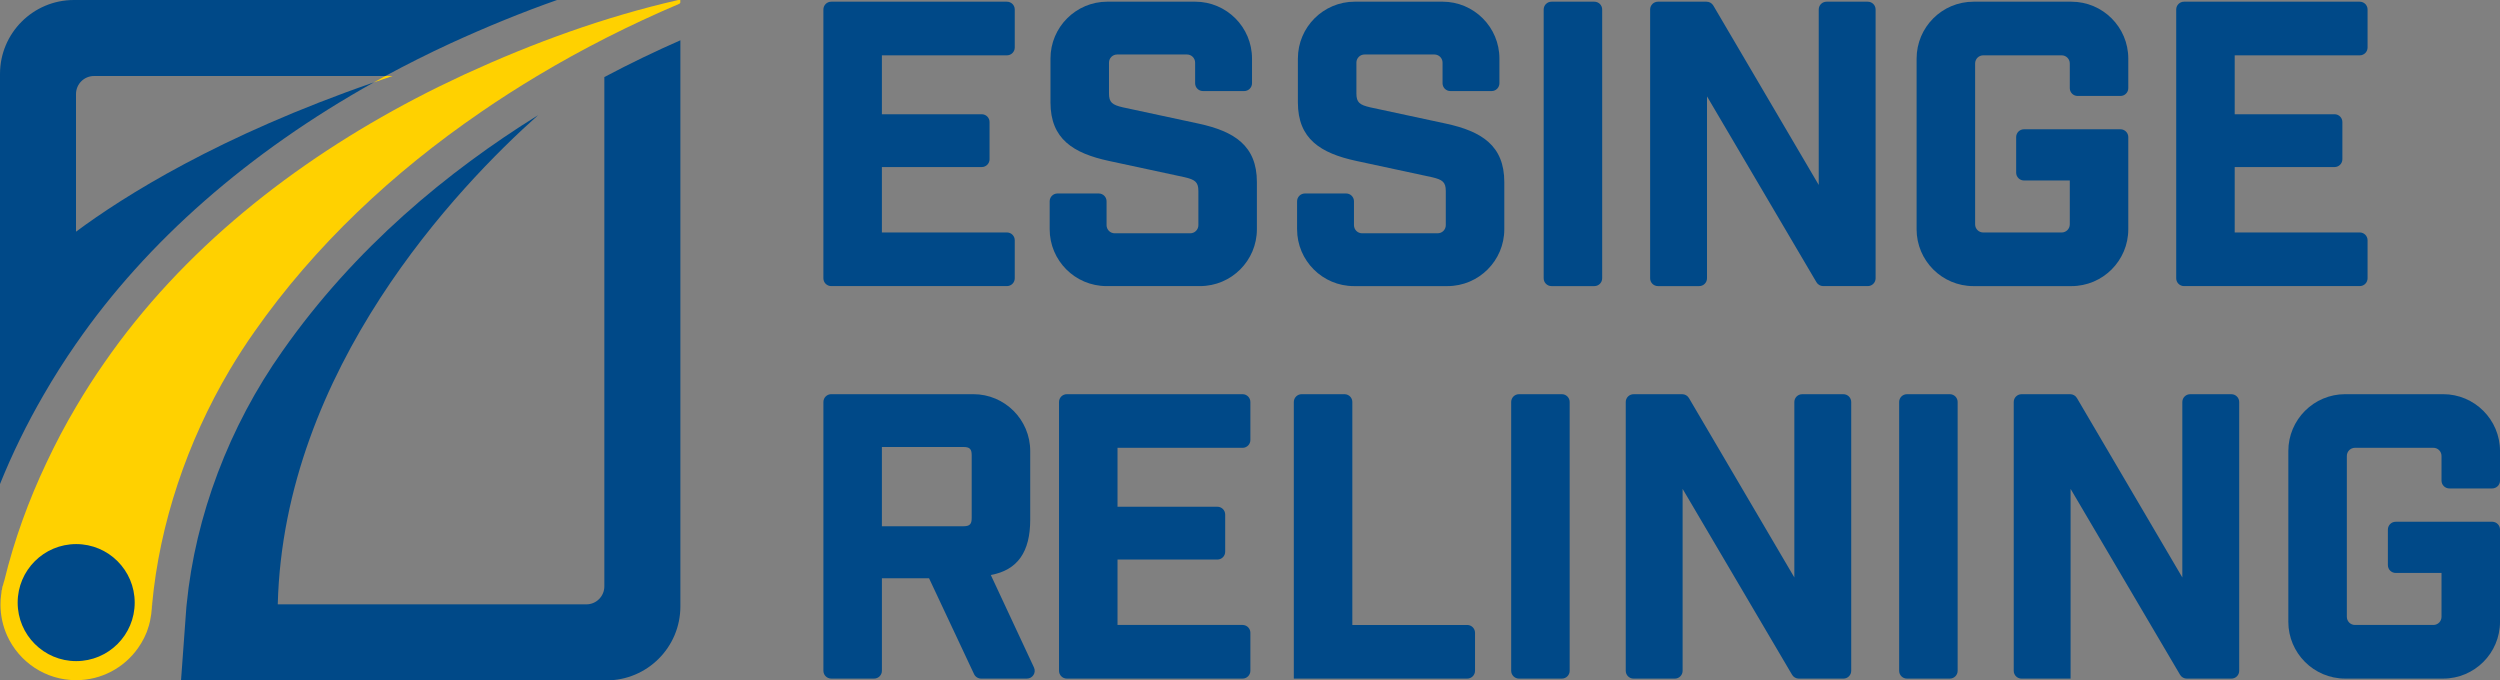
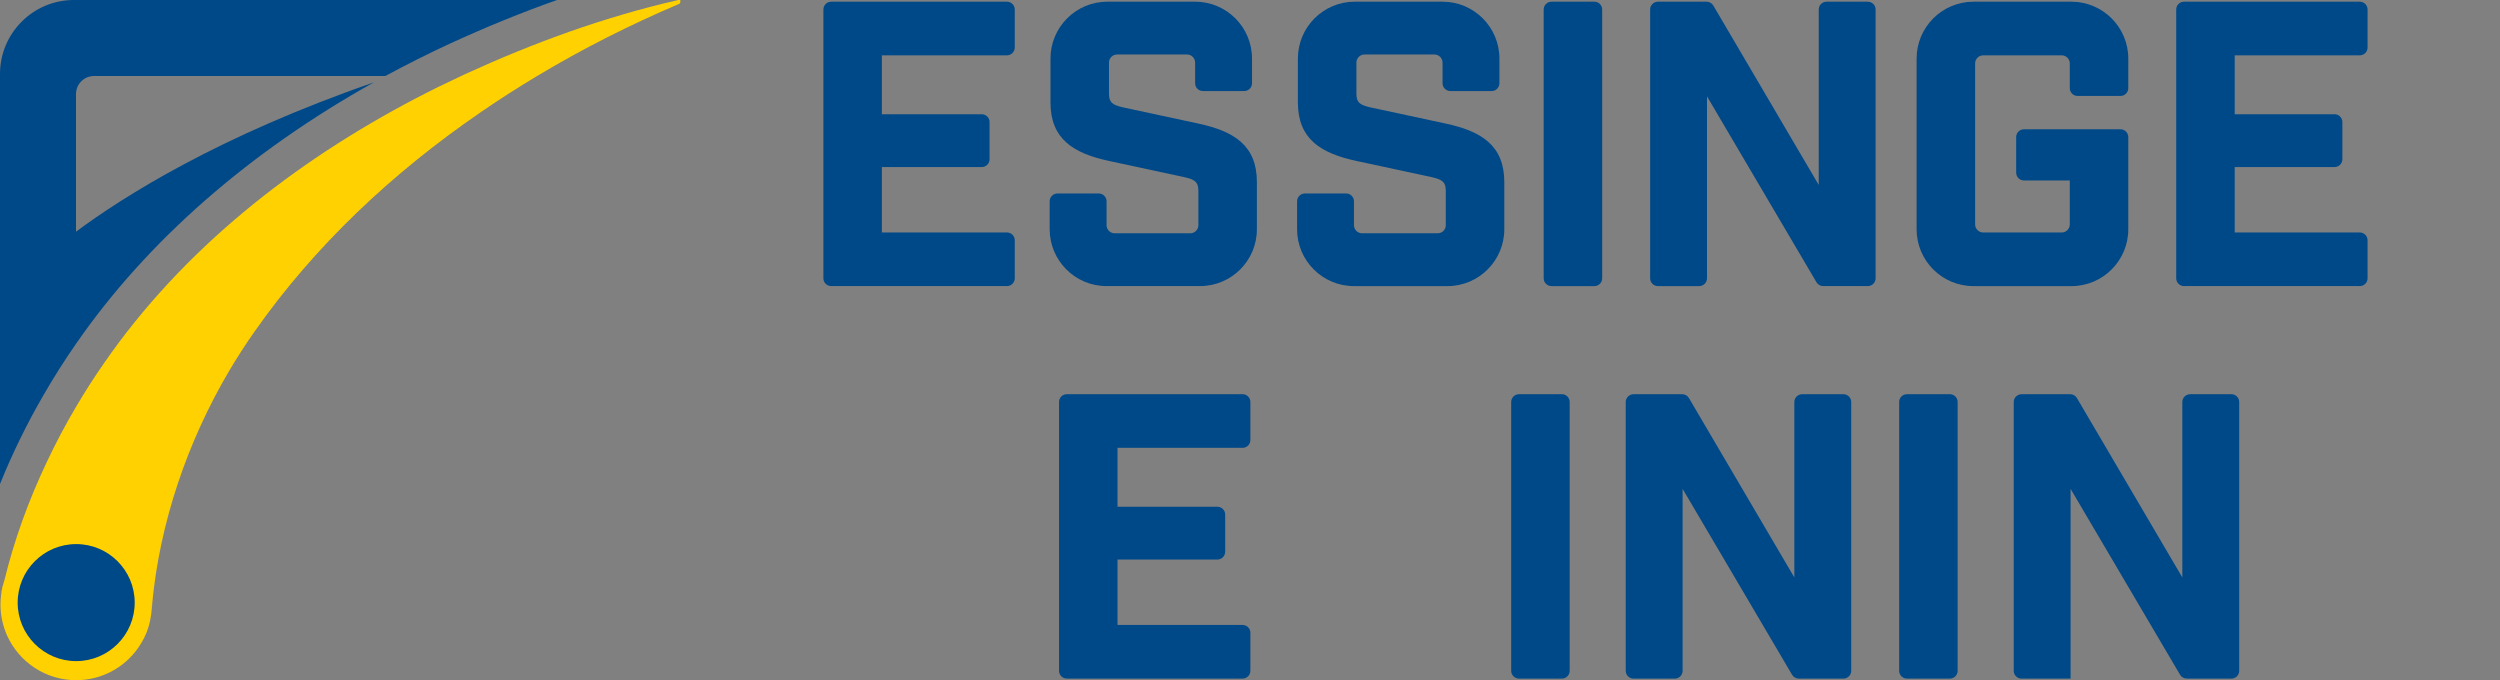
<svg xmlns="http://www.w3.org/2000/svg" id="Lager_2" data-name="Lager 2" viewBox="0 0 1457.72 396.72">
  <rect x="0" y="0" width="1457.72" height="396.72" fill="#808080" stroke="none" />
  <defs>
    <style>
      .cls-1 {
        fill: #ffd100;
      }

      .cls-2 {
        fill: #fff;
      }

      .cls-3 {
        fill: #004988;
      }
    </style>
  </defs>
  <g id="Lager_1-2" data-name="Lager 1">
    <g>
-       <path class="cls-3" d="M396.72,23.49v330.11c0,23.81-19.31,43.12-43.12,43.12H105.55l3.05-41.76.08-1.04c.04-.52.12-1,.16-1.53,5.06-51.47,24.73-103.71,55.85-147.67,42.28-60.34,96.68-105.03,149.04-137.55-46.65,41.64-148.23,147.79-151.77,285.22h179.95c5.78,0,10.48-4.7,10.48-10.52V44.93c15.46-8.19,30.35-15.3,44.33-21.44Z" />
      <path class="cls-3" d="M324.81,0c-20.28,7.15-40.87,15.54-62.07,25.25-13.05,6.02-25.74,12.41-38.06,19.07H54.84c-5.82,0-10.52,4.7-10.52,10.52v80.26c28.02-20.84,83.71-55.93,173.69-87.08-72.95,40.71-132.45,92.79-173.65,152.41,0,0,0,.04-.04.04-6.75,9.72-13.05,19.67-18.91,29.83-9.8,16.9-18.31,34.33-25.41,51.95V43.12C0,19.31,19.31,0,43.12,0h281.69Z" />
      <g>
        <path class="cls-1" d="M395.59,0c-.08,0-.2,0-.28.04-42.84,9.8-84.23,24.89-124.22,43.24-.72.36-1.49.68-2.21,1.04-8.91,4.14-17.79,8.51-26.54,13.09-71.06,37.18-135.99,88.21-181.68,154.34-5.74,8.23-11.2,16.74-16.34,25.49-6.22,10.48-11.96,21.36-17.18,32.48-10.44,22-18.87,45.13-24.65,68.9,0,.04-.04.12-.08.2-.76,2.45-1.37,4.98-1.69,7.59-.04.08-.04.16-.04.24-.28,1.93-.4,3.85-.4,5.82,0,6.5,1.41,12.65,3.89,18.19,6.95,15.3,22.32,25.94,40.23,25.94,14.9,0,28.1-7.39,36.05-18.67,1.36-1.89,2.57-3.93,3.61-6.02.28-.6.56-1.2.84-1.85.12-.28.24-.56.36-.83,0,0,0,0,0,0,0,0,0,0,0,0,.12-.27.24-.54.36-.83,0-.08.04-.16.08-.24.41-1.07.77-2.19,1.09-3.32,0-.03.02-.06.03-.09.02-.07.03-.13.05-.19.09-.31.16-.62.24-.93.02-.09.05-.18.07-.28.12-.36.2-.72.28-1.12.07-.28.09-.57.15-.85.15-.74.28-1.49.39-2.25.05-.35.14-.68.18-1.03.08-.72.16-1.41.2-2.13l.08-.92c.04-.84.08-1.69.08-2.53v-.08h.16c4.34-47.18,20.44-94.83,45.13-136.55,4.58-7.71,9.44-15.26,14.57-22.52,35.17-50.23,80.82-92.95,131.93-127.96,0,0,.04,0,.04-.04,10.68-7.35,21.6-14.33,32.72-21,26.7-16.02,54.52-30.03,82.83-42.08.36-.12.64-.4.76-.76V0h-1.12Z" />
-         <path class="cls-1" d="M224.68,44.33c-2.25,1.2-4.46,2.45-6.66,3.69,3.53-1.24,7.15-2.45,10.8-3.69h-4.14Z" />
+         <path class="cls-1" d="M224.68,44.33h-4.14Z" />
      </g>
      <path class="cls-1" d="M85.28,369.22c.16-.36.28-.72.44-1.08-.04.08-.08.16-.08.24-.12.32-.24.56-.36.84Z" />
      <path class="cls-1" d="M214.04,83.59s-.12.08-.4.24c.12-.08.28-.16.4-.24Z" />
      <path class="cls-2" d="M214.04,83.59s-.12.08-.4.24c.12-.08.28-.16.4-.24Z" />
      <path class="cls-1" d="M.72,346.41c.32-2.61.92-5.14,1.69-7.59-.56,2.49-1.16,5.06-1.69,7.59Z" />
      <circle class="cls-3" cx="44.42" cy="351.37" r="34.12" />
      <polygon class="cls-1" points="88.75 352.39 88.42 355.92 88.24 351.94 88.46 352.05 88.75 352.39" />
      <g>
        <path class="cls-3" d="M484.66.99h102.48c2.51,0,4.55,2.04,4.55,4.55v22.17c0,2.51-2.04,4.55-4.55,4.55h-72.92v34.35h58.23c2.51,0,4.55,2.04,4.55,4.55v21.69c0,2.51-2.04,4.55-4.55,4.55h-58.23v38.14h72.92c2.51,0,4.55,2.04,4.55,4.55v22.17c0,2.51-2.04,4.55-4.55,4.55h-102.48c-2.51,0-4.55-2.04-4.55-4.55V5.54c0-2.51,2.04-4.55,4.55-4.55Z" />
        <path class="cls-3" d="M612.05,133.66v-16.29c0-2.51,2.04-4.55,4.55-4.55h24.07c2.51,0,4.55,2.04,4.55,4.55v13.92c0,2.62,2.12,4.74,4.74,4.74h44.06c2.62,0,4.74-2.12,4.74-4.74v-19.9c0-5.21-1.9-6.63-8.05-8.06l-44.07-9.48c-20.85-4.5-34.12-12.79-34.12-34.11v-25.59c0-18.32,14.85-33.17,33.17-33.17h51.17c18.32,0,33.17,14.85,33.17,33.17v14.4c0,2.51-2.04,4.55-4.55,4.55h-24.07c-2.51,0-4.55-2.04-4.55-4.55v-12.03c0-2.62-2.12-4.74-4.74-4.74h-40.74c-2.62,0-4.74,2.12-4.74,4.74v18c0,5.21,1.89,6.63,8.05,8.06l44.07,9.47c20.85,4.5,34.12,12.79,34.12,34.12v27.48c0,18.32-14.85,33.17-33.17,33.17h-54.49c-18.32,0-33.17-14.85-33.17-33.17Z" />
        <path class="cls-3" d="M756.31,133.66v-16.29c0-2.51,2.04-4.55,4.55-4.55h24.07c2.51,0,4.55,2.04,4.55,4.55v13.92c0,2.62,2.12,4.74,4.74,4.74h44.06c2.62,0,4.74-2.12,4.74-4.74v-19.9c0-5.21-1.89-6.63-8.05-8.06l-44.07-9.48c-20.85-4.5-34.12-12.79-34.12-34.11v-25.59c0-18.32,14.85-33.17,33.17-33.17h51.17c18.32,0,33.17,14.85,33.17,33.17v14.4c0,2.51-2.04,4.55-4.55,4.55h-24.06c-2.51,0-4.55-2.04-4.55-4.55v-12.03c0-2.62-2.12-4.74-4.74-4.74h-40.75c-2.62,0-4.74,2.12-4.74,4.74v18.01c0,5.21,1.89,6.63,8.05,8.06l44.07,9.47c20.85,4.5,34.12,12.79,34.12,34.12v27.48c0,18.32-14.85,33.17-33.17,33.17h-54.49c-18.32,0-33.17-14.85-33.17-33.17Z" />
        <path class="cls-3" d="M904.65.99h25.01c2.51,0,4.55,2.04,4.55,4.55v156.73c0,2.51-2.04,4.55-4.55,4.55h-25.01c-2.51,0-4.55-2.04-4.55-4.55V5.54c0-2.51,2.04-4.55,4.55-4.55Z" />
        <path class="cls-3" d="M966.71.99h28.38c1.61,0,3.11.85,3.93,2.25l61.46,104.6V5.54c0-2.51,2.04-4.55,4.55-4.55h24.06c2.51,0,4.55,2.04,4.55,4.55v156.73c0,2.51-2.04,4.55-4.55,4.55h-26.01c-1.61,0-3.1-.85-3.92-2.24l-63.83-108.39v106.08c0,2.51-2.04,4.55-4.55,4.55h-24.06c-2.51,0-4.55-2.04-4.55-4.55V5.54c0-2.51,2.04-4.55,4.55-4.55Z" />
        <path class="cls-3" d="M1117.55,133.66V34.16c0-18.32,14.85-33.17,33.17-33.17h57.09c18.32,0,33.17,14.85,33.17,33.17v17.24c0,2.51-2.04,4.55-4.55,4.55h-25.01c-2.51,0-4.55-2.04-4.55-4.55v-14.4c0-2.62-2.12-4.74-4.74-4.74h-45.72c-2.62,0-4.74,2.12-4.74,4.74v93.82c0,2.62,2.12,4.74,4.74,4.74h45.72c2.62,0,4.74-2.12,4.74-4.74v-25.59h-26.72c-2.51,0-4.55-2.04-4.55-4.55v-20.75c0-2.51,2.04-4.55,4.55-4.55h56.28c2.51,0,4.55,2.04,4.55,4.55v53.73c0,18.32-14.85,33.17-33.17,33.17h-57.1c-18.32,0-33.17-14.85-33.17-33.17Z" />
        <path class="cls-3" d="M1273.47.99h102.48c2.51,0,4.55,2.04,4.55,4.55v22.17c0,2.51-2.04,4.55-4.55,4.55h-72.92v34.35h58.23c2.51,0,4.55,2.04,4.55,4.55v21.69c0,2.51-2.04,4.55-4.55,4.55h-58.23v38.14h72.92c2.51,0,4.55,2.04,4.55,4.55v22.17c0,2.51-2.04,4.55-4.55,4.55h-102.48c-2.51,0-4.55-2.04-4.55-4.55V5.54c0-2.51,2.04-4.55,4.55-4.55Z" />
-         <path class="cls-3" d="M598.76,395.68h-26.68c-1.76,0-3.37-1.02-4.12-2.62l-26.25-55.9h-27.48v53.96c0,2.51-2.04,4.55-4.55,4.55h-25.01c-2.51,0-4.55-2.04-4.55-4.55v-156.73c0-2.51,2.04-4.55,4.55-4.55h82.87c18.32,0,33.17,14.85,33.17,33.17v40.04c0,18.72-7.34,29.38-22.98,32.22l25.17,53.93c1.41,3.02-.79,6.48-4.13,6.48ZM561.84,306.84c3.55,0,4.74-1.19,4.74-4.74v-36.72c0-3.55-1.18-4.74-4.74-4.74h-47.62v46.2h47.62Z" />
        <path class="cls-3" d="M622.05,229.85h102.48c2.51,0,4.55,2.04,4.55,4.55v22.17c0,2.51-2.04,4.55-4.55,4.55h-72.92v34.35h58.23c2.51,0,4.55,2.04,4.55,4.55v21.69c0,2.51-2.04,4.55-4.55,4.55h-58.23v38.14h72.92c2.51,0,4.55,2.04,4.55,4.55v22.17c0,2.51-2.04,4.55-4.55,4.55h-102.48c-2.51,0-4.55-2.04-4.55-4.55v-156.73c0-2.51,2.04-4.55,4.55-4.55Z" />
-         <path class="cls-3" d="M758.97,229.85h25.01c2.51,0,4.55,2.04,4.55,4.55v130.01h66.99c2.51,0,4.55,2.04,4.55,4.55v22.17c0,2.51-2.04,4.55-4.55,4.55h-101.11v-161.28c0-2.51,2.04-4.55,4.55-4.55Z" />
        <path class="cls-3" d="M885.7,229.85h25.01c2.51,0,4.55,2.04,4.55,4.55v156.73c0,2.51-2.04,4.55-4.55,4.55h-25.01c-2.51,0-4.55-2.04-4.55-4.55v-156.73c0-2.51,2.04-4.55,4.55-4.55Z" />
        <path class="cls-3" d="M952.49,229.85h28.38c1.61,0,3.11.85,3.93,2.25l61.46,104.6v-102.29c0-2.51,2.04-4.55,4.55-4.55h24.06c2.51,0,4.55,2.04,4.55,4.55v156.73c0,2.51-2.04,4.55-4.55,4.55h-26.01c-1.61,0-3.1-.85-3.92-2.24l-63.83-108.39v106.08c0,2.51-2.04,4.55-4.55,4.55h-24.06c-2.51,0-4.55-2.04-4.55-4.55v-156.73c0-2.51,2.04-4.55,4.55-4.55Z" />
        <path class="cls-3" d="M1111.92,229.85h25.01c2.51,0,4.55,2.04,4.55,4.55v156.73c0,2.51-2.04,4.55-4.55,4.55h-25.01c-2.51,0-4.55-2.04-4.55-4.55v-156.73c0-2.51,2.04-4.55,4.55-4.55Z" />
        <path class="cls-3" d="M1178.72,229.85h28.38c1.61,0,3.11.85,3.93,2.25l61.46,104.6v-102.29c0-2.51,2.04-4.55,4.55-4.55h24.06c2.51,0,4.55,2.04,4.55,4.55v156.73c0,2.51-2.04,4.55-4.55,4.55h-26.01c-1.61,0-3.1-.85-3.92-2.24l-63.83-108.39v110.63h-28.61c-2.51,0-4.55-2.04-4.55-4.55v-156.73c0-2.51,2.04-4.55,4.55-4.55Z" />
-         <path class="cls-3" d="M1334.3,362.51v-99.5c0-18.32,14.85-33.17,33.17-33.17h57.09c18.32,0,33.17,14.85,33.17,33.17v17.24c0,2.51-2.04,4.55-4.55,4.55h-25.01c-2.51,0-4.55-2.04-4.55-4.55v-14.4c0-2.62-2.12-4.74-4.74-4.74h-45.72c-2.62,0-4.74,2.12-4.74,4.74v93.82c0,2.62,2.12,4.74,4.74,4.74h45.72c2.62,0,4.74-2.12,4.74-4.74v-25.59h-26.72c-2.51,0-4.55-2.04-4.55-4.55v-20.75c0-2.51,2.04-4.55,4.55-4.55h56.28c2.51,0,4.55,2.04,4.55,4.55v53.73c0,18.32-14.85,33.17-33.17,33.17h-57.1c-18.32,0-33.17-14.85-33.17-33.17Z" />
      </g>
    </g>
  </g>
</svg>